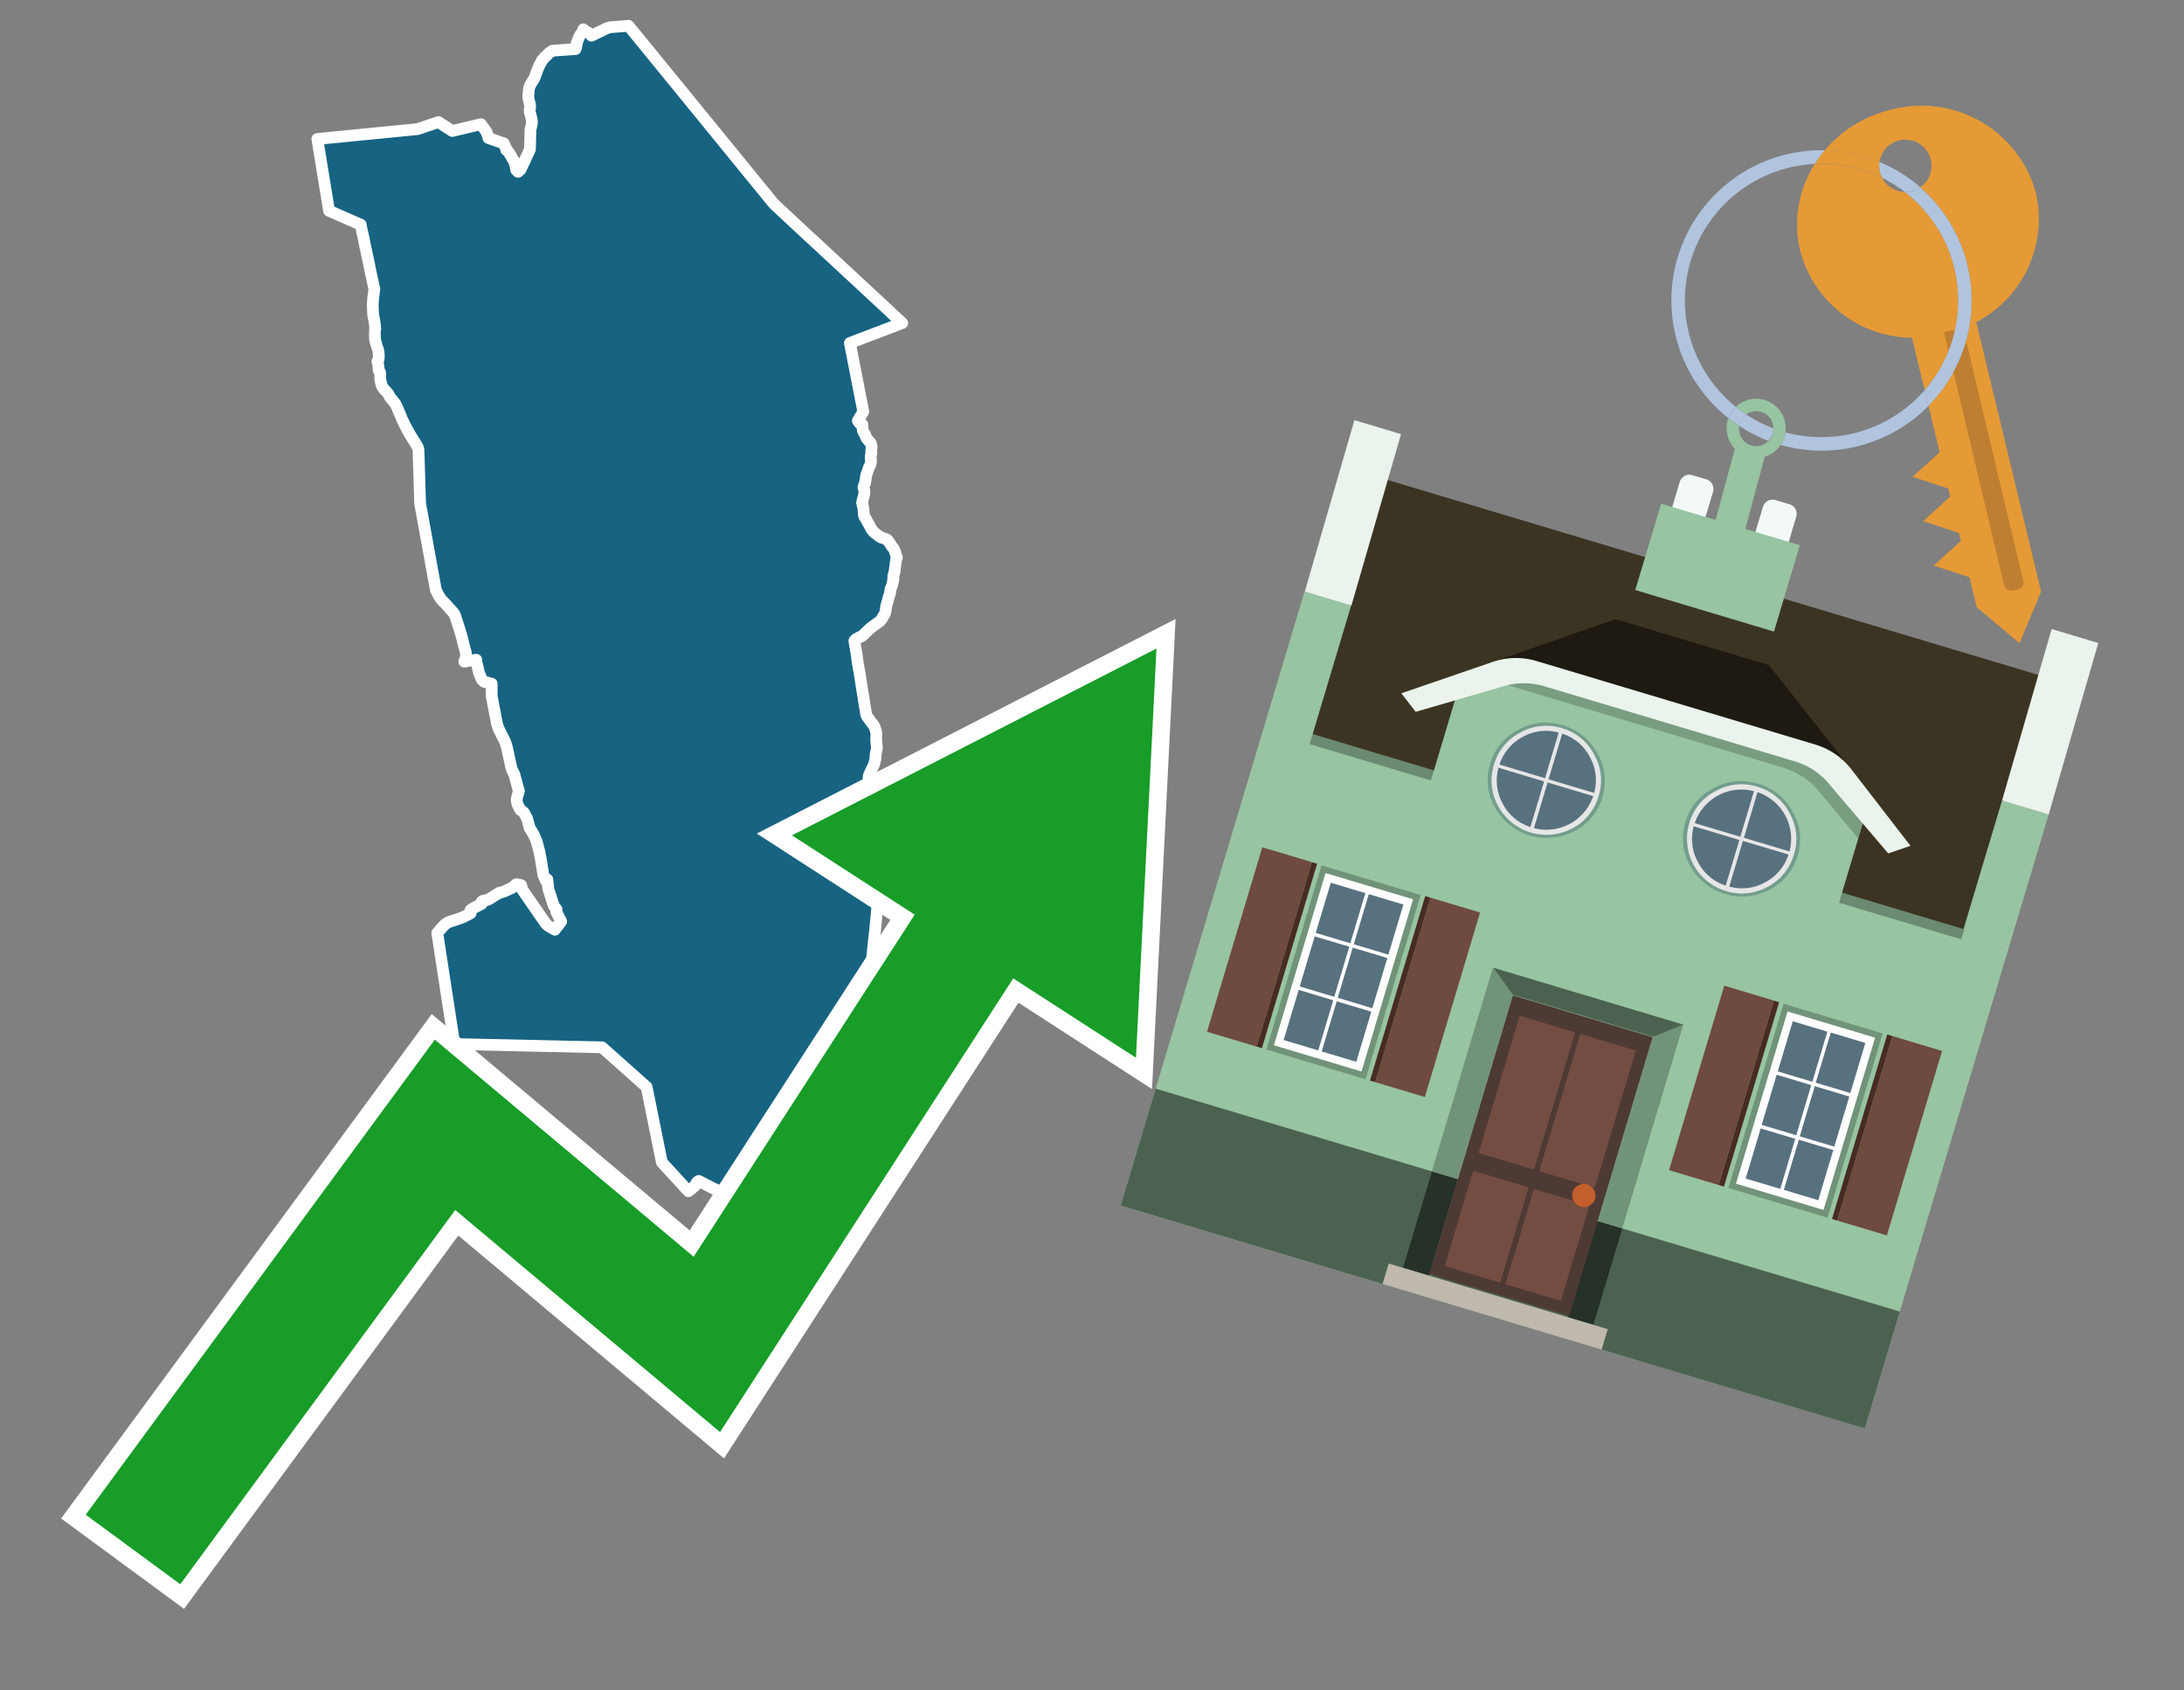
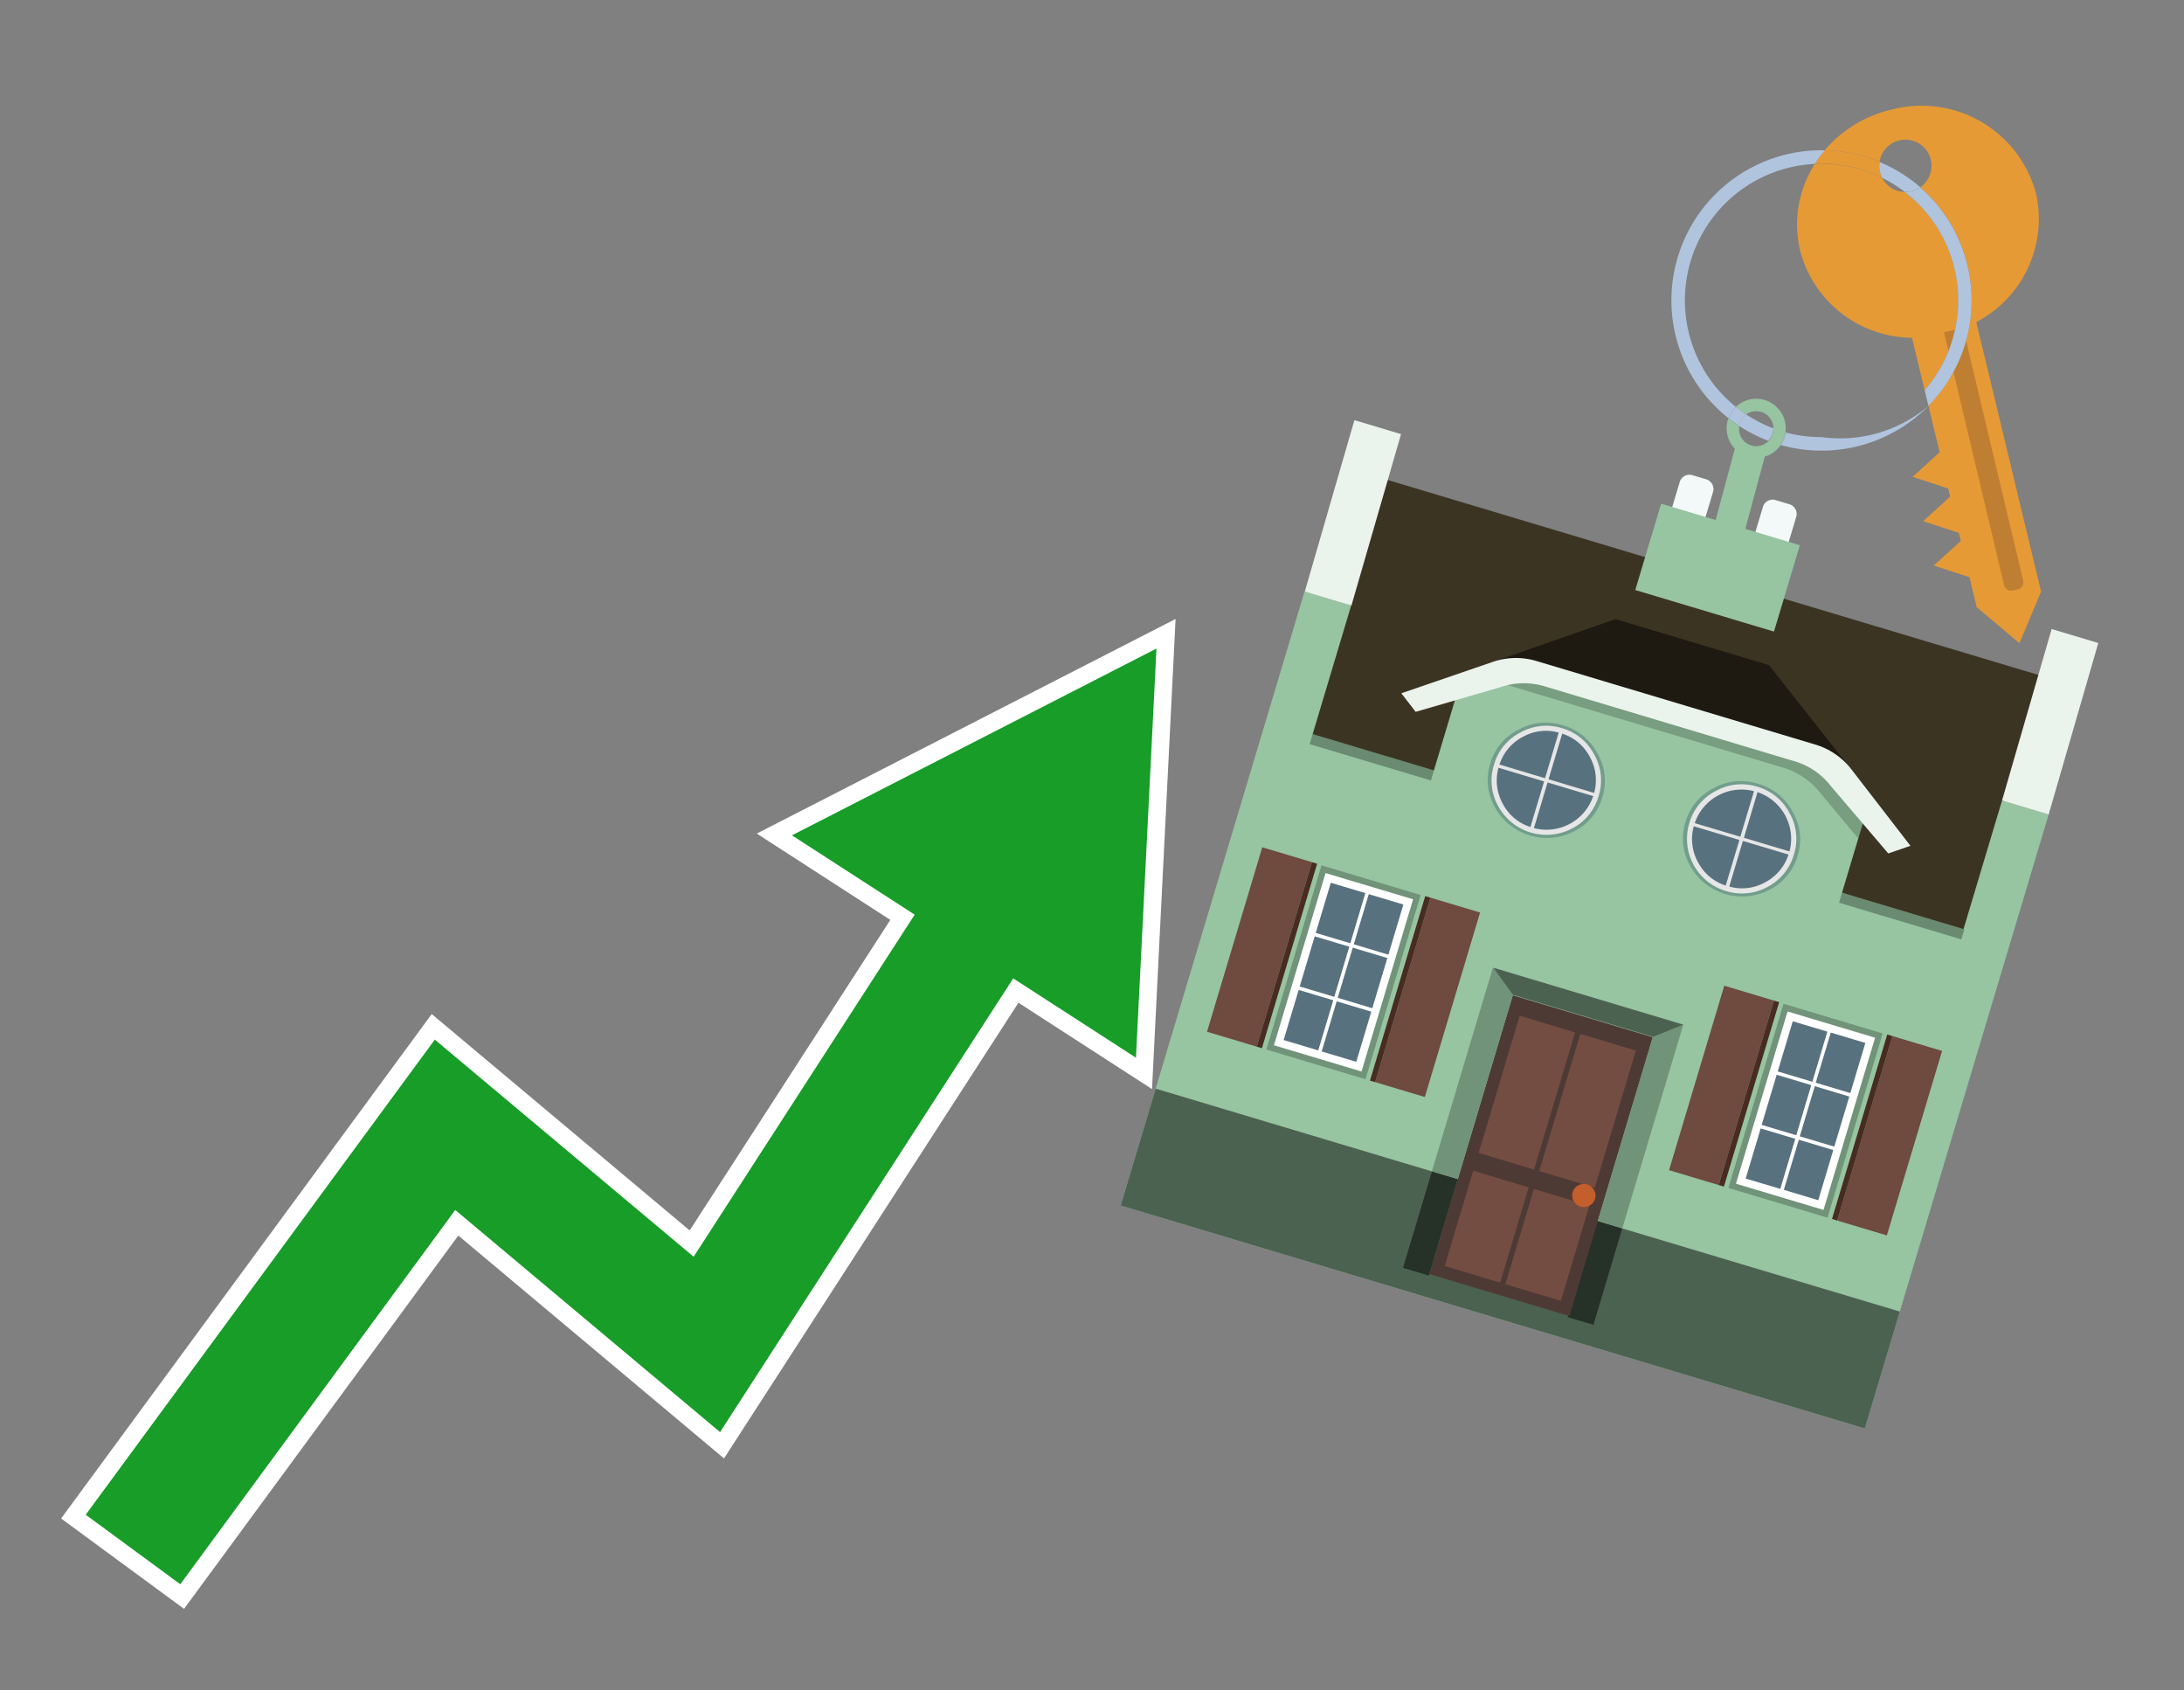
<svg xmlns="http://www.w3.org/2000/svg" id="Text" width="93.05" height="72" viewBox="0 0 93.05 72">
  <rect x="0" y="0" width="93.05" height="72" fill="#808080" stroke="none" />
-   <polygon points="26.78,1.1 28.88,3.67 30.74,5.95 32.91,8.61 33.02,8.73 34.47,10.08 34.68,10.27 36.08,11.57 37.32,12.72 37.87,13.23 37.92,13.27 37.94,13.3 38.2,13.54 38.44,13.76 36.21,14.61 36.78,17.53 36.55,17.92 36.59,17.99 36.62,18.02 36.65,18.05 36.74,18.08 36.74,18.16 36.74,18.19 36.76,18.3 36.76,18.33 36.78,18.38 36.87,18.54 36.91,18.65 36.93,18.68 36.97,18.73 37.04,18.81 37.1,18.88 37.11,18.91 37.12,18.95 37.13,19 37.13,19.07 37.13,19.11 37.12,19.19 37.12,19.23 37.13,19.3 37.12,19.33 37.11,19.36 37.1,19.4 37.1,19.43 37.1,19.53 37.11,19.63 37.11,19.67 37.08,19.8 37.03,19.89 37,19.96 36.99,20 36.96,20.09 36.92,20.2 36.89,20.31 36.89,20.37 36.88,20.43 36.86,20.53 36.86,20.57 36.83,20.63 36.81,20.68 36.8,20.71 36.79,20.78 36.82,20.86 36.83,20.91 36.83,20.94 36.82,21.02 36.81,21.1 36.8,21.13 36.79,21.18 36.74,21.35 36.74,21.39 36.73,21.42 36.75,21.5 36.76,21.55 36.78,21.63 36.8,21.83 36.8,21.91 36.81,21.95 36.84,22.03 36.9,22.11 36.92,22.15 36.93,22.18 36.95,22.21 37.05,22.39 37.08,22.45 37.13,22.54 37.16,22.58 37.19,22.62 37.26,22.69 37.39,22.79 37.53,22.89 37.72,22.95 37.79,22.98 37.83,23.02 37.88,23.1 37.91,23.14 38,23.28 38.04,23.32 38.1,23.41 38.12,23.47 38.15,23.56 38.19,23.68 38.21,23.73 38.21,23.76 38.18,23.84 38.16,23.97 38.12,24.29 38.1,24.41 38.06,24.51 38.06,24.58 38.07,24.64 38.05,24.69 38.05,24.74 38.03,24.85 38,24.95 37.96,25.05 37.94,25.09 37.93,25.16 37.92,25.28 37.87,25.41 37.86,25.44 37.84,25.54 37.76,25.8 37.73,26.03 37.7,26.14 37.62,26.27 37.59,26.33 37.57,26.36 37.53,26.41 37.49,26.46 37.42,26.51 37.35,26.56 37.21,26.66 37.09,26.75 36.91,26.92 36.86,26.97 36.82,27.01 36.78,27.05 36.71,27.1 36.62,27.14 36.46,27.23 36.4,27.3 36.51,27.95 36.52,28.06 36.55,28.27 36.6,28.54 36.63,28.71 36.7,29.16 36.74,29.43 36.79,29.71 36.84,30.06 36.86,30.15 36.9,30.41 36.93,30.5 37.04,30.65 37.08,30.71 37.23,30.9 37.27,30.99 37.31,31.11 37.34,31.23 37.33,31.41 37.33,31.53 37.34,31.65 37.35,31.73 37.36,31.8 37.35,31.94 37.31,32.11 37.3,32.24 37.3,32.32 37.29,32.36 37.28,32.4 37.24,32.55 37.22,32.6 37.12,32.81 37.09,32.87 37.03,33 37.01,33.08 37.01,33.14 37,33.19 37.01,33.25 37.02,33.3 37.04,33.39 37.09,33.59 37.15,33.74 37.18,33.77 37.2,33.8 37.26,33.86 37.36,33.95 37.69,34.29 37.81,34.39 37.86,34.43 37.93,34.47 38.13,34.55 37.63,34.94 37.44,35.09 37.06,35.37 36.86,35.55 36.84,35.68 36.85,35.76 36.86,35.84 36.87,35.98 36.89,36.09 36.9,36.19 36.95,36.33 37.01,36.51 37.17,36.84 37.21,36.9 37.27,37.01 37.41,37.22 37.51,37.35 37.48,37.76 37.38,38.62 37.29,39.56 37.24,40 37.16,40.76 37.15,40.87 37.13,41.05 37.11,41.16 37.09,41.38 37.06,41.76 37.02,42.15 37,42.35 36.94,42.92 36.91,43.2 36.89,43.43 36.89,43.47 36.89,43.5 36.88,43.84 36.87,43.87 37.12,44.54 37.4,48.04 32.3,50.39 30.75,51 30.73,50.77 30.39,50.62 30.06,50.45 29.77,50.3 29.69,50.36 29.6,50.52 29.33,50.74 28.2,49.51 28.08,48.92 27.55,46.3 25.65,44.61 19.36,44.47 19.34,44.36 18.63,39.74 18.69,39.67 18.82,39.52 18.85,39.49 18.95,39.38 19.1,39.28 19.53,39.14 19.72,39.07 19.84,39.01 19.94,38.96 20.05,38.9 20.05,38.76 20.17,38.68 20.52,38.5 20.52,38.41 20.57,38.37 20.77,38.33 20.91,38.26 20.96,38.22 21.01,38.19 21.1,38.13 21.23,38.06 21.26,38.03 21.46,37.98 21.83,37.81 22,37.66 22.2,37.7 22.25,37.89 23.26,39.35 23.36,39.44 23.64,39.6 23.91,39.25 23.7,38.84 23.71,38.73 23.6,38.59 23.55,38.45 23.36,37.85 23.32,37.46 23.3,37.49 23.26,37.52 23.15,37.27 23.05,36.64 22.98,36.28 22.89,35.93 22.85,35.8 22.75,35.58 22.72,35.52 22.66,35.41 22.6,35.32 22.57,35.28 22.54,35.16 22.46,34.87 22.42,34.79 22.39,34.74 22.33,34.62 22.29,34.58 22.17,34.5 22.04,34.24 22.01,34.07 22.02,34.01 22.11,33.68 22.09,33.64 22.06,33.53 21.91,32.97 21.89,32.94 21.8,32.75 21.79,32.72 21.63,31.98 21.6,31.84 21.53,31.61 21.46,31.47 21.25,31.05 21.21,30.94 21.19,30.87 21.17,30.81 21.01,29.97 20.95,29.65 20.95,29.54 20.95,29.5 20.95,29.21 20.95,29.12 20.63,29.04 20.53,28.95 20.48,28.83 20.47,28.8 20.41,28.67 20.34,28.36 20.3,28.22 20.29,28.1 19.78,28.18 19.86,27.99 19.85,27.8 19.76,27.48 19.69,27.18 19.59,26.84 19.39,26.22 19.37,26.18 19.33,26.11 19.08,25.83 19,25.74 18.94,25.68 18.86,25.6 18.78,25.51 18.68,25.35 18.61,25.21 18.57,25.13 17.9,21.45 17.83,19.16 17.79,19.03 17.44,18.46 17.33,18.26 17.12,17.84 17.06,17.68 16.98,17.5 16.91,17.33 16.88,17.28 16.84,17.19 16.77,17.11 16.71,17.03 16.63,16.94 16.58,16.85 16.54,16.77 16.47,16.69 16.4,16.62 16.36,16.57 16.32,16.53 16.27,16.43 16.24,16.33 16.2,16.16 16.2,16.09 16.2,15.93 16.2,15.89 16.19,15.85 16.15,15.8 16.13,15.76 16.13,15.68 16.12,15.63 16.12,15.6 16.12,15.57 16.1,15.47 16.09,15.43 16.08,15.4 16.11,15.36 16.13,15.31 16.13,15.28 16.14,15.19 16.13,15 16.11,14.9 16.05,14.73 16.04,14.69 16.03,14.66 15.99,14.52 15.98,14.45 15.98,14.41 15.97,14.25 15.97,14.22 15.98,14.05 15.99,13.99 15.98,13.94 15.98,13.89 15.95,13.67 15.94,13.61 15.9,13.42 15.88,13.01 15.9,12.69 15.95,12.31 15.82,11.72 15.74,11.34 15.73,11.27 15.68,11.04 15.62,10.77 15.61,10.71 15.6,10.68 15.6,10.65 15.58,10.59 15.53,10.34 15.5,10.18 15.45,9.96 15.38,9.65 15.37,9.57 14.02,8.98 13.52,5.92 17.79,5.5 18.68,5.2 19.27,5.58 20.49,5.29 20.73,5.62 20.74,5.67 20.77,5.74 20.78,5.77 20.79,5.8 20.8,5.83 20.81,5.88 21.47,6.11 21.47,6.16 21.5,6.2 21.52,6.23 21.53,6.26 21.55,6.29 21.56,6.32 21.57,6.39 21.64,6.44 21.68,6.49 21.7,6.52 21.73,6.58 21.77,6.64 21.82,6.74 21.89,6.84 21.94,6.98 22,7.25 22.07,7.29 22.07,7.32 22.18,7.22 22.58,6.36 22.6,5.54 22.63,5.39 22.65,5.32 22.66,5.25 22.66,5.11 22.65,5.08 22.64,5.04 22.63,5 22.62,4.95 22.61,4.9 22.58,4.81 22.57,4.72 22.57,4.68 22.58,4.6 22.59,4.56 22.58,4.49 22.58,4.46 22.57,4.4 22.54,4.31 22.52,4.19 22.51,4.15 22.51,4.1 22.51,4.04 22.52,3.99 22.54,3.75 22.55,3.72 22.6,3.61 22.62,3.57 22.67,3.49 22.75,3.37 22.77,3.32 22.79,3.28 22.81,3.21 22.84,3.14 22.85,3.11 22.87,3.05 22.95,2.85 22.98,2.79 23.01,2.73 23.05,2.66 23.09,2.57 23.15,2.51 23.23,2.41 23.28,2.38 23.31,2.35 23.34,2.31 23.41,2.24 23.49,2.2 23.53,2.16 24.52,2.09 24.55,2.01 24.55,1.97 24.54,1.94 24.57,1.9 24.57,1.85 24.58,1.81 24.65,1.63 24.72,1.49 24.78,1.4 24.82,1.35 24.85,1.25 24.91,1.3 25.12,1.43 25.15,1.46 25.2,1.52 25.86,1.2 26,1.16 " fill="#166382" stroke="#fff" stroke-linejoin="round" stroke-width="0.5" />
  <polygon points="49.272 27.624 33.741 35.58 38.97 38.959 29.553 53.529 18.525 44.281 3.652 64.518 7.681 67.479 19.396 51.538 30.678 60.999 43.169 41.673 48.398 45.053 49.272 27.624" fill="none" stroke="#fff" stroke-miterlimit="10" stroke-width="1.5" />
  <polygon points="49.272 27.624 33.741 35.58 38.97 38.959 29.553 53.529 18.525 44.281 3.652 64.518 7.681 67.479 19.396 51.538 30.678 60.999 43.169 41.673 48.398 45.053 49.272 27.624" fill="#179d28" />
  <path d="M80.19,7.577a1.16,1.16,0,0,1-.094-.251,1.114,1.114,0,0,1-.018-.429A6.367,6.367,0,0,0,77.743,6.4a5.269,5.269,0,0,0-.423.577c.1,0,.192-.007.288-.007A5.794,5.794,0,0,1,80.19,7.577Z" fill="#e69a35" />
  <path d="M77.608,6.4A6.394,6.394,0,0,0,73.64,17.81a1.26,1.26,0,0,1,.317-.48A5.821,5.821,0,0,1,77.32,6.981a5.269,5.269,0,0,1,.423-.577Z" fill="#b0c4de" />
  <path d="M84.2,13.72a4.962,4.962,0,0,0,2.545-5.48,5.047,5.047,0,0,0-6.179-3.566A5.322,5.322,0,0,0,77.743,6.4a6.367,6.367,0,0,1,2.335.493,1.114,1.114,0,1,1,1.736,1.084,6.392,6.392,0,0,1,.347,9.3l.479,1.985-.438.4-.716.648.92.3.6.2.082.341-.438.4-.716.648.92.3.605.2.082.341-.438.4-.716.649.92.3.605.2.307,1.274,1.821,1.534.921-2.2Z" fill="#e69a35" />
  <path d="M81.154,8.179a1.115,1.115,0,0,1-.964-.6,5.794,5.794,0,0,0-2.582-.6c-.1,0-.192,0-.288.007a4.783,4.783,0,0,0-.625,3.685,4.962,4.962,0,0,0,4.765,3.715L82,16.617a5.82,5.82,0,0,0-.846-8.438Z" fill="#e69a35" />
  <path d="M74.1,18.142a6.386,6.386,0,0,0,1.232.63.73.73,0,0,0,.224-.527h0a5.783,5.783,0,0,1-1.159-.593A.733.733,0,0,0,74.1,18.142Z" fill="#b0c4de" />
  <path d="M74.4,17.652q-.228-.152-.44-.322a1.26,1.26,0,0,0-.317.48c.148.117.3.228.46.332A.733.733,0,0,1,74.4,17.652Z" fill="#b0c4de" />
  <path d="M74.824,16.984a1.257,1.257,0,0,0-.867.346c.141.114.288.222.44.322a.731.731,0,0,1,1.159.593h0a.732.732,0,1,1-1.463,0,.7.7,0,0,1,.007-.1c-.158-.1-.312-.215-.46-.332a1.258,1.258,0,0,0,.273,1.3l-.979,3.635,1.275.341.98-3.639a1.266,1.266,0,0,0,.681-.5,1.249,1.249,0,0,0,.2-.538,1.328,1.328,0,0,0,.012-.168A1.262,1.262,0,0,0,74.824,16.984Z" fill="#97c4a1" />
  <path d="M85.974,25.1l-.226.053a.3.3,0,0,1-.362-.223l-2.56-10.777.81-.193L86.2,24.736A.3.3,0,0,1,85.974,25.1Z" fill="#bf7f32" />
  <path d="M80.1,7.326a1.16,1.16,0,0,0,.094.251,5.833,5.833,0,0,1,.964.6,1.137,1.137,0,0,0,.287-.031,1.108,1.108,0,0,0,.373-.167A6.371,6.371,0,0,0,80.078,6.9,1.114,1.114,0,0,0,80.1,7.326Z" fill="#b0c4de" />
-   <path d="M77.608,18.618a5.836,5.836,0,0,1-1.534-.2,1.24,1.24,0,0,1-.2.537,6.4,6.4,0,0,0,6.291-1.666L82,16.617A5.807,5.807,0,0,1,77.608,18.618Z" fill="#b0c4de" />
+   <path d="M77.608,18.618a5.836,5.836,0,0,1-1.534-.2,1.24,1.24,0,0,1-.2.537,6.4,6.4,0,0,0,6.291-1.666A5.807,5.807,0,0,1,77.608,18.618Z" fill="#b0c4de" />
  <path d="M81.814,7.981a1.108,1.108,0,0,1-.373.167,1.137,1.137,0,0,1-.287.031A5.82,5.82,0,0,1,82,16.617l.161.667a6.392,6.392,0,0,0-.347-9.3Z" fill="#b0c4de" />
  <polygon points="83.79 39.753 55.78 31.364 58.988 20.404 86.964 28.783 83.79 39.753 83.79 39.753" fill="#3c3422" fill-rule="evenodd" />
  <polygon points="81.705 53.32 87.284 34.692 85.297 34.097 83.656 39.575 55.926 31.269 57.567 25.791 55.579 25.196 47.746 51.348 79.451 60.844 81.705 53.32" fill="#97c4a1" fill-rule="evenodd" />
  <rect x="69.522" y="21.148" width="0.444" height="28.983" transform="translate(15.592 92.226) rotate(-73.326)" opacity="0.3" />
  <polygon points="87.284 34.692 85.297 34.097 87.411 26.793 89.398 27.388 87.284 34.692 87.284 34.692" fill="#eaf3ec" fill-rule="evenodd" />
  <polygon points="57.578 25.794 55.591 25.199 57.705 17.896 59.692 18.491 57.578 25.794 57.578 25.794" fill="#eaf3ec" fill-rule="evenodd" />
  <polygon points="79.451 60.844 80.943 55.865 49.238 46.369 47.747 51.348 79.451 60.844 79.451 60.844" fill="#4c6251" fill-rule="evenodd" />
  <path d="M71.566,20.528l-.522,1.743,1.418.425.523-1.744a.432.432,0,0,0-.289-.536l-.593-.177A.431.431,0,0,0,71.566,20.528Z" fill="#f3f9f8" fill-rule="evenodd" />
  <path d="M75.111,21.589l-.522,1.743,1.418.425.522-1.743a.43.43,0,0,0-.289-.536l-.593-.178A.43.43,0,0,0,75.111,21.589Z" fill="#f3f9f8" fill-rule="evenodd" />
  <polygon points="75.368 28.329 68.829 26.37 63.807 28.121 78.733 32.591 75.368 28.329" fill="#1e1a11" />
  <polygon points="78.248 32.422 64.442 28.287 62.236 28.998 60.064 36.247 77.453 41.455 79.651 34.116 78.248 32.422" fill="#97c4a1" />
  <path d="M77.74,32.516S65.088,28.725,65,28.7l-.938.43,11.892,3.562a3.175,3.175,0,0,1,1.532,1l1.685,2.02.327-1.09Z" fill-rule="evenodd" opacity="0.2" />
  <path d="M77.35,31.716,65.458,28.154a3.041,3.041,0,0,0-1.854.037l-3.9,1.339.611.79,3.626-1.054a3.045,3.045,0,0,1,1.855-.037l10.673,3.2A3.028,3.028,0,0,1,78,33.477l2.45,2.874.945-.325-2.518-3.26A3.036,3.036,0,0,0,77.35,31.716Z" fill="#eaf3ec" />
  <polygon points="76.683 23.223 70.773 21.453 69.671 25.132 75.581 26.902 76.683 23.223 76.683 23.223" fill="#97c4a1" fill-rule="evenodd" />
  <g id="Symbol_9_0_Layer2_0_MEMBER_8_MEMBER_21_MEMBER_0_FILL" data-name="Symbol 9 0 Layer2 0 MEMBER 8 MEMBER 21 MEMBER 0 FILL">
    <path d="M66.584,30.892a2.39,2.39,0,0,0-1.891.189,2.317,2.317,0,0,0-1.2,1.448A2.345,2.345,0,0,0,63.7,34.4a2.528,2.528,0,0,0,3.367,1.008,2.339,2.339,0,0,0,1.2-1.447,2.313,2.313,0,0,0-.208-1.87A2.394,2.394,0,0,0,66.584,30.892Z" fill="#729d8c" />
  </g>
  <g id="Symbol_9_0_Layer2_0_MEMBER_8_MEMBER_21_MEMBER_1_FILL" data-name="Symbol 9 0 Layer2 0 MEMBER 8 MEMBER 21 MEMBER 1 FILL">
    <path d="M66.547,31.016a2.241,2.241,0,0,0-1.769.185,2.213,2.213,0,0,0-1.127,1.376,2.239,2.239,0,0,0,.185,1.768,2.341,2.341,0,0,0,3.145.942,2.234,2.234,0,0,0,1.126-1.376,2.207,2.207,0,0,0-.185-1.768A2.237,2.237,0,0,0,66.547,31.016Z" fill="#e6e6e6" />
  </g>
  <g id="Symbol_9_0_Layer2_0_MEMBER_8_MEMBER_21_MEMBER_2_MEMBER_0_FILL" data-name="Symbol 9 0 Layer2 0 MEMBER 8 MEMBER 21 MEMBER 2 MEMBER 0 FILL">
    <path d="M65.787,33.284,63.843,32.7a2.036,2.036,0,0,0,.186,1.539,2.015,2.015,0,0,0,1.175.986Z" fill="#58717f" />
  </g>
  <g id="Symbol_9_0_Layer2_0_MEMBER_8_MEMBER_21_MEMBER_2_MEMBER_1_FILL" data-name="Symbol 9 0 Layer2 0 MEMBER 8 MEMBER 21 MEMBER 2 MEMBER 1 FILL">
    <path d="M65.827,33.148l.582-1.944a2.01,2.01,0,0,0-1.523.178,2.037,2.037,0,0,0-1,1.183Z" fill="#58717f" />
  </g>
  <g id="Symbol_9_0_Layer2_0_MEMBER_8_MEMBER_21_MEMBER_2_MEMBER_2_FILL" data-name="Symbol 9 0 Layer2 0 MEMBER 8 MEMBER 21 MEMBER 2 MEMBER 2 FILL">
    <path d="M67.878,33.91l-1.943-.582-.582,1.944a2.1,2.1,0,0,0,2.525-1.362Z" fill="#58717f" />
  </g>
  <g id="Symbol_9_0_Layer2_0_MEMBER_8_MEMBER_21_MEMBER_2_MEMBER_3_FILL" data-name="Symbol 9 0 Layer2 0 MEMBER 8 MEMBER 21 MEMBER 2 MEMBER 3 FILL">
    <path d="M66.558,31.249l-.582,1.943,1.943.582a2.031,2.031,0,0,0-.186-1.539A2.009,2.009,0,0,0,66.558,31.249Z" fill="#58717f" />
  </g>
  <g id="Symbol_9_0_Layer2_0_MEMBER_8_MEMBER_21_MEMBER_0_FILL-2" data-name="Symbol 9 0 Layer2 0 MEMBER 8 MEMBER 21 MEMBER 0 FILL">
    <path d="M74.9,33.384a2.4,2.4,0,0,0-1.891.189,2.316,2.316,0,0,0-1.2,1.448,2.341,2.341,0,0,0,.209,1.87A2.527,2.527,0,0,0,75.387,37.9a2.345,2.345,0,0,0,1.2-1.447,2.314,2.314,0,0,0-.209-1.87A2.389,2.389,0,0,0,74.9,33.384Z" fill="#729d8c" />
  </g>
  <g id="Symbol_9_0_Layer2_0_MEMBER_8_MEMBER_21_MEMBER_1_FILL-2" data-name="Symbol 9 0 Layer2 0 MEMBER 8 MEMBER 21 MEMBER 1 FILL">
    <path d="M74.867,33.508a2.239,2.239,0,0,0-1.768.185,2.21,2.21,0,0,0-1.127,1.376,2.316,2.316,0,0,0,1.564,2.883,2.261,2.261,0,0,0,1.765-.173A2.237,2.237,0,0,0,76.428,36.4a2.209,2.209,0,0,0-.185-1.769A2.239,2.239,0,0,0,74.867,33.508Z" fill="#e6e6e6" />
  </g>
  <g id="Symbol_9_0_Layer2_0_MEMBER_8_MEMBER_21_MEMBER_2_MEMBER_0_FILL-2" data-name="Symbol 9 0 Layer2 0 MEMBER 8 MEMBER 21 MEMBER 2 MEMBER 0 FILL">
    <path d="M74.107,35.776l-1.943-.582a2.031,2.031,0,0,0,.186,1.539,2.009,2.009,0,0,0,1.175.986Z" fill="#58717f" />
  </g>
  <g id="Symbol_9_0_Layer2_0_MEMBER_8_MEMBER_21_MEMBER_2_MEMBER_1_FILL-2" data-name="Symbol 9 0 Layer2 0 MEMBER 8 MEMBER 21 MEMBER 2 MEMBER 1 FILL">
    <path d="M74.148,35.64,74.73,33.7a2.1,2.1,0,0,0-2.525,1.362Z" fill="#58717f" />
  </g>
  <g id="Symbol_9_0_Layer2_0_MEMBER_8_MEMBER_21_MEMBER_2_MEMBER_2_FILL-2" data-name="Symbol 9 0 Layer2 0 MEMBER 8 MEMBER 21 MEMBER 2 MEMBER 2 FILL">
    <path d="M76.2,36.4l-1.943-.582-.582,1.944a2.015,2.015,0,0,0,1.523-.178A2.036,2.036,0,0,0,76.2,36.4Z" fill="#58717f" />
  </g>
  <g id="Symbol_9_0_Layer2_0_MEMBER_8_MEMBER_21_MEMBER_2_MEMBER_3_FILL-2" data-name="Symbol 9 0 Layer2 0 MEMBER 8 MEMBER 21 MEMBER 2 MEMBER 3 FILL">
    <path d="M74.879,33.741,74.3,35.684l1.943.582a2.1,2.1,0,0,0-1.361-2.525Z" fill="#58717f" />
  </g>
  <polygon points="51.426 43.946 53.542 44.58 55.896 36.723 53.78 36.089 51.426 43.946 51.426 43.946" fill="#6e4a3f" fill-rule="evenodd" />
  <polygon points="53.542 44.58 53.764 44.647 56.117 36.789 55.896 36.723 53.542 44.58 53.542 44.58" fill="#482b22" fill-rule="evenodd" />
  <polygon points="60.706 46.726 58.59 46.092 60.943 38.235 63.059 38.868 60.706 46.726 60.706 46.726" fill="#6e4a3f" fill-rule="evenodd" />
  <polygon points="58.59 46.092 58.368 46.026 60.722 38.168 60.943 38.235 58.59 46.092 58.59 46.092" fill="#482b22" fill-rule="evenodd" />
  <rect x="53.146" y="39.209" width="8.19" height="4.408" transform="translate(1.145 84.365) rotate(-73.326)" fill="#719379" />
  <polygon points="60.205 38.304 56.474 37.187 54.277 44.522 58.008 45.639 60.205 38.304 60.205 38.304" fill="#fff" fill-rule="evenodd" />
  <path d="M59.792,38.527l-.64,2.136-1.474-.442.639-2.135,1.475.441Zm-1.621-.485-.64,2.136-1.474-.442L56.7,37.6l1.474.442Zm-2.158,1.84,1.475.441-.64,2.136-1.474-.441.639-2.136Zm-.683,2.282,1.474.441-.639,2.136L54.69,44.3l.64-2.135Zm.981,2.621.639-2.136,1.475.442-.64,2.135-1.474-.441Zm2.158-1.84L56.994,42.5l.64-2.136,1.474.442-.639,2.136Z" fill="#58717f" fill-rule="evenodd" />
  <polygon points="80.39 52.621 78.274 51.988 80.628 44.13 82.743 44.764 80.39 52.621 80.39 52.621" fill="#6e4a3f" fill-rule="evenodd" />
  <polygon points="78.274 51.988 78.053 51.921 80.406 44.064 80.628 44.13 78.274 51.988 78.274 51.988" fill="#482b22" fill-rule="evenodd" />
  <polygon points="71.111 49.842 73.227 50.476 75.58 42.619 73.464 41.985 71.111 49.842 71.111 49.842" fill="#6e4a3f" fill-rule="evenodd" />
  <polygon points="73.227 50.476 73.448 50.542 75.802 42.685 75.58 42.619 73.227 50.476 73.227 50.476" fill="#482b22" fill-rule="evenodd" />
  <rect x="72.83" y="45.105" width="8.19" height="4.408" transform="translate(9.534 107.426) rotate(-73.326)" fill="#719379" />
  <polygon points="76.159 43.083 79.889 44.2 77.692 51.535 73.962 50.418 76.159 43.083 76.159 43.083" fill="#fff" fill-rule="evenodd" />
  <path d="M76.381,43.5l1.475.442-.64,2.135-1.475-.441.64-2.136ZM78,43.981l1.474.442-.64,2.136-1.474-.442L78,43.981Zm.791,2.724-.64,2.135L76.679,48.4l.64-2.136,1.474.442Zm-.684,2.282-.639,2.135L76,50.68l.64-2.135,1.474.442Zm-2.26,1.65L74.375,50.2l.639-2.135,1.475.441-.64,2.136Zm-.791-2.724.64-2.135,1.474.441-.639,2.136-1.475-.442Z" fill="#58717f" fill-rule="evenodd" />
  <polygon points="67.888 56.431 69.118 52.323 68.019 51.994 66.789 56.102 67.888 56.431 67.888 56.431" fill="#263128" fill-rule="evenodd" />
  <polygon points="60.877 54.331 62.108 50.223 61.007 49.894 59.776 54.002 60.877 54.331 60.877 54.331" fill="#263128" fill-rule="evenodd" />
  <g id="Symbol_9_0_Layer2_0_MEMBER_8_MEMBER_12_MEMBER_0_FILL" data-name="Symbol 9 0 Layer2 0 MEMBER 8 MEMBER 12 MEMBER 0 FILL">
    <path d="M70.418,44.178l-5.965-1.786L60.9,54.27l5.964,1.786Z" fill="#4e3a34" />
  </g>
  <g id="Symbol_9_0_Layer2_0_MEMBER_8_MEMBER_12_MEMBER_1_MEMBER_0_FILL" data-name="Symbol 9 0 Layer2 0 MEMBER 8 MEMBER 12 MEMBER 1 MEMBER 0 FILL">
    <path d="M65.358,49.815l1.75-5.843-2.363-.708L63,49.107Z" fill="#744d42" />
  </g>
  <g id="Symbol_9_0_Layer2_0_MEMBER_8_MEMBER_12_MEMBER_1_MEMBER_1_FILL" data-name="Symbol 9 0 Layer2 0 MEMBER 8 MEMBER 12 MEMBER 1 MEMBER 1 FILL">
    <path d="M67.331,44.039l-1.75,5.842,2.364.708,1.75-5.842Z" fill="#744d42" />
  </g>
  <g id="Symbol_9_0_Layer2_0_MEMBER_8_MEMBER_12_MEMBER_2_MEMBER_0_FILL" data-name="Symbol 9 0 Layer2 0 MEMBER 8 MEMBER 12 MEMBER 2 MEMBER 0 FILL">
    <path d="M63.915,54.633l1.215-4.058-2.363-.707-1.215,4.057Z" fill="#744d42" />
  </g>
  <g id="Symbol_9_0_Layer2_0_MEMBER_8_MEMBER_12_MEMBER_2_MEMBER_1_FILL" data-name="Symbol 9 0 Layer2 0 MEMBER 8 MEMBER 12 MEMBER 2 MEMBER 1 FILL">
    <path d="M66.5,55.407l1.215-4.057-2.363-.708L64.138,54.7Z" fill="#744d42" />
  </g>
  <g id="Symbol_9_0_Layer2_0_MEMBER_8_MEMBER_13_FILL" data-name="Symbol 9 0 Layer2 0 MEMBER 8 MEMBER 13 FILL">
    <path d="M67.959,51.058a.439.439,0,0,0-.045-.367.487.487,0,0,0-.669-.2.445.445,0,0,0-.239.282.457.457,0,0,0,.041.378.481.481,0,0,0,.293.242.459.459,0,0,0,.377-.042A.453.453,0,0,0,67.959,51.058Z" fill="#c35e2d" />
  </g>
  <g id="Symbol_9_0_Layer2_0_MEMBER_8_MEMBER_14_FILL" data-name="Symbol 9 0 Layer2 0 MEMBER 8 MEMBER 14 FILL">
    <path d="M64.557,42.047l-.951-.833-2.6,8.68,1.1.329Z" fill="#719379" />
  </g>
  <g id="Symbol_9_0_Layer2_0_MEMBER_8_MEMBER_15_FILL" data-name="Symbol 9 0 Layer2 0 MEMBER 8 MEMBER 15 FILL">
    <path d="M71.718,43.643l-1.2.19L68.072,52.01l1.046.313Z" fill="#719379" />
  </g>
  <g id="Symbol_9_0_Layer2_0_MEMBER_8_MEMBER_16_FILL" data-name="Symbol 9 0 Layer2 0 MEMBER 8 MEMBER 16 FILL">
    <path d="M63.627,41.22l.836,1.156,5.961,1.786,1.294-.519Z" fill="#4c6251" />
  </g>
-   <polygon points="58.905 54.69 59.166 53.819 68.498 56.614 68.237 57.485 58.905 54.69 58.905 54.69" fill="#c0b9ad" fill-rule="evenodd" />
</svg>